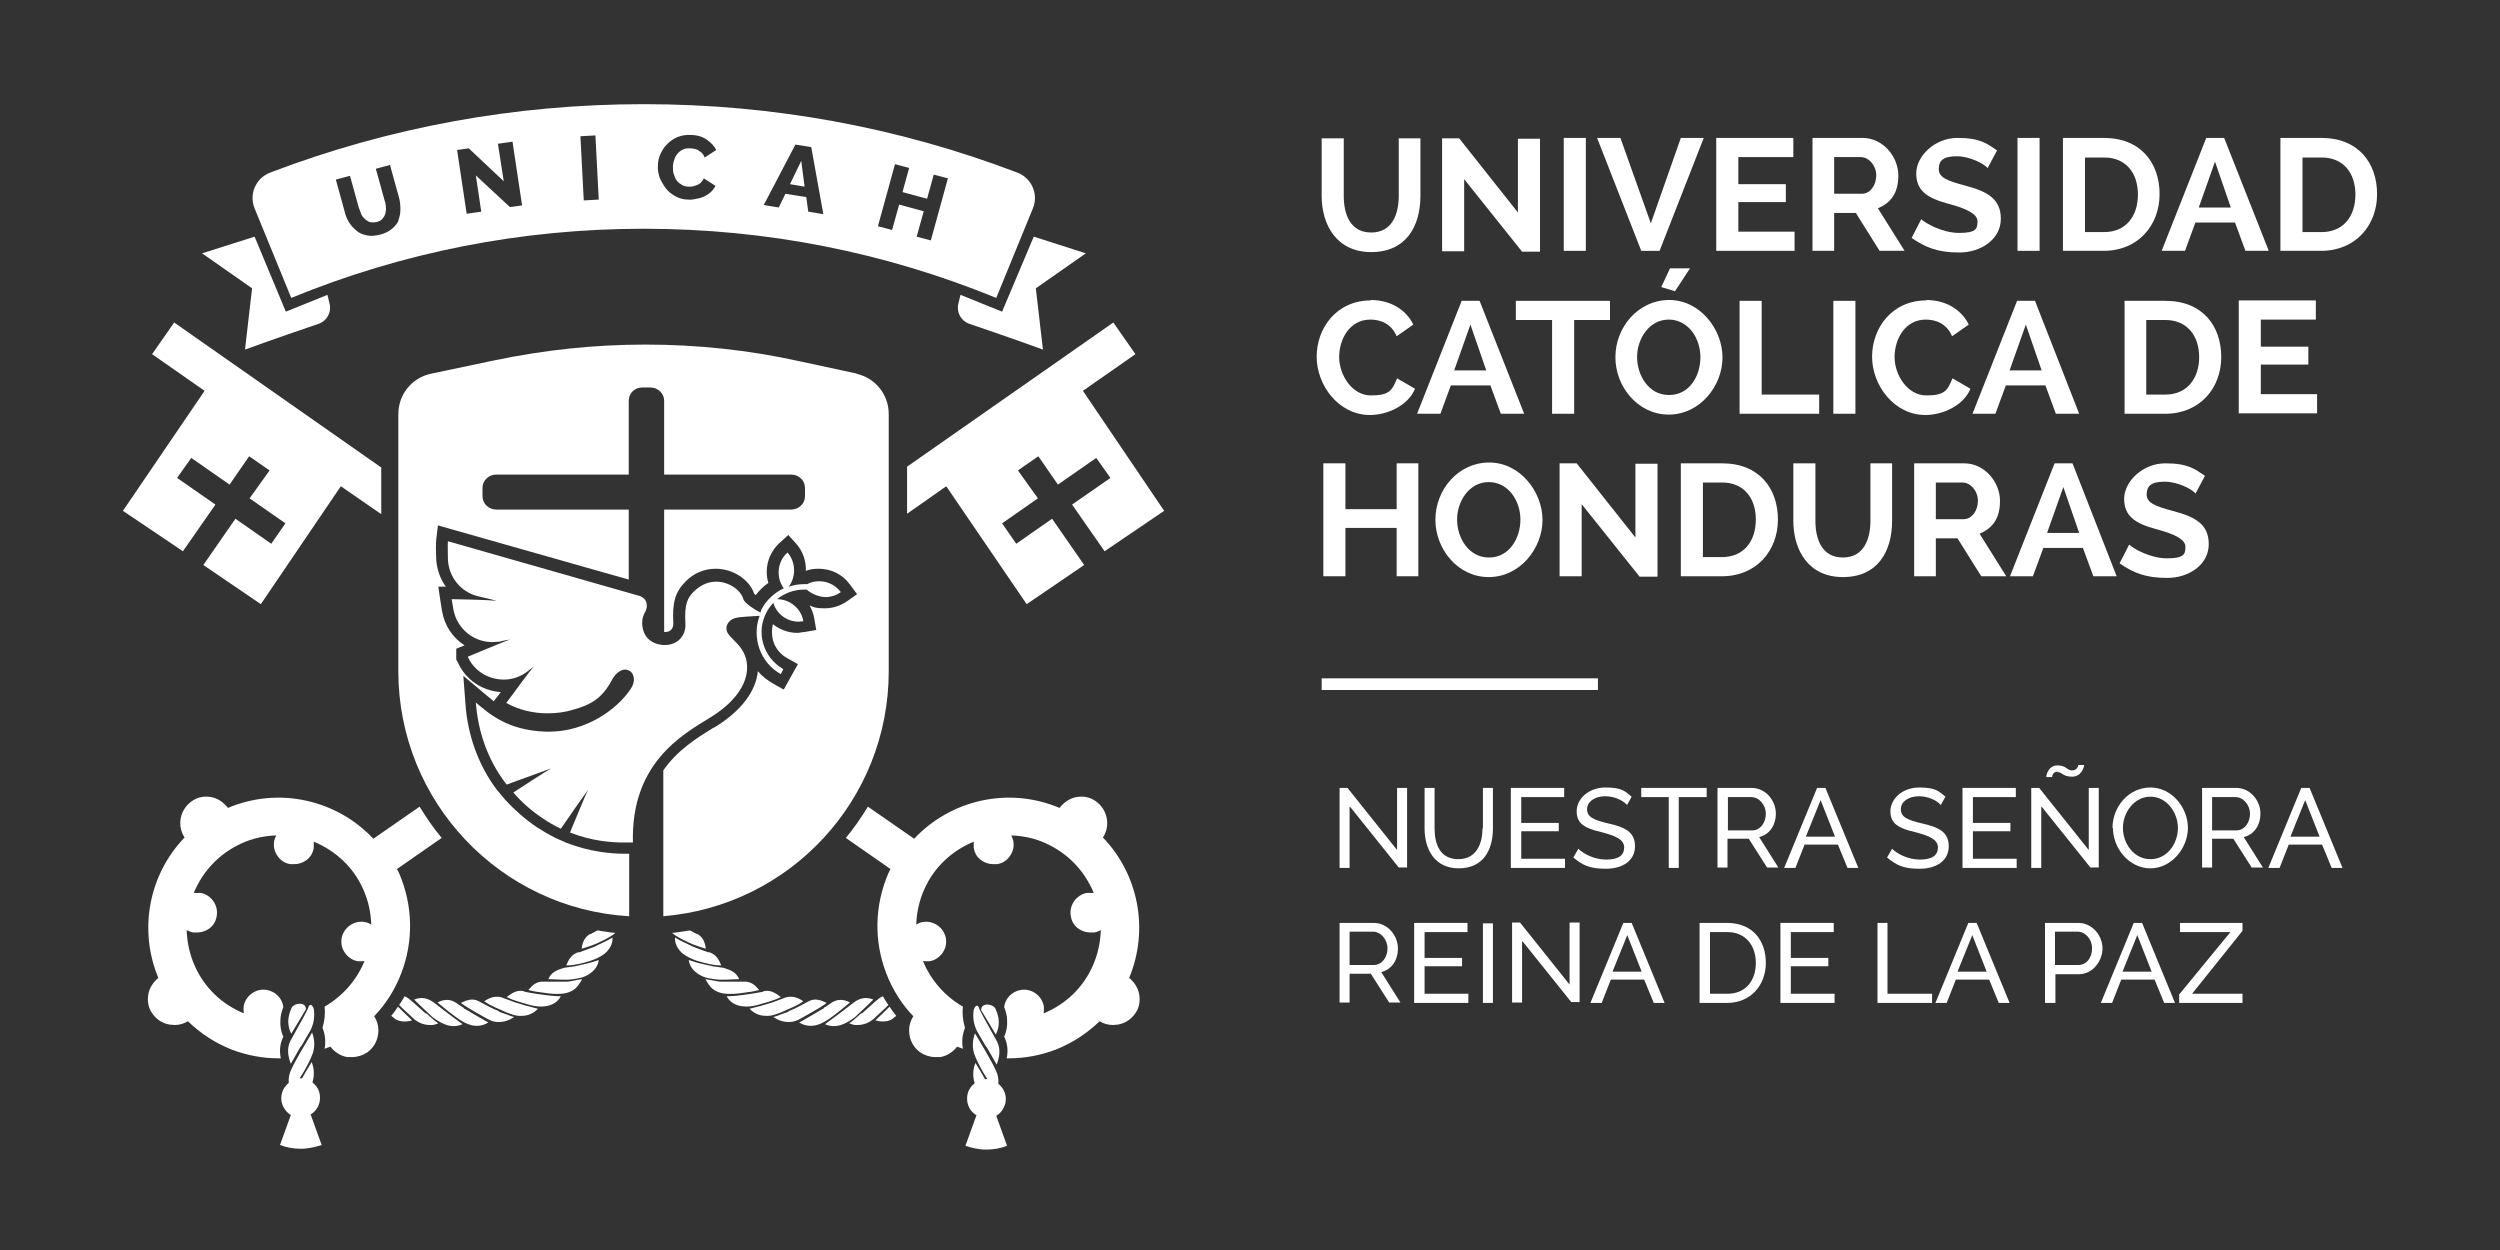
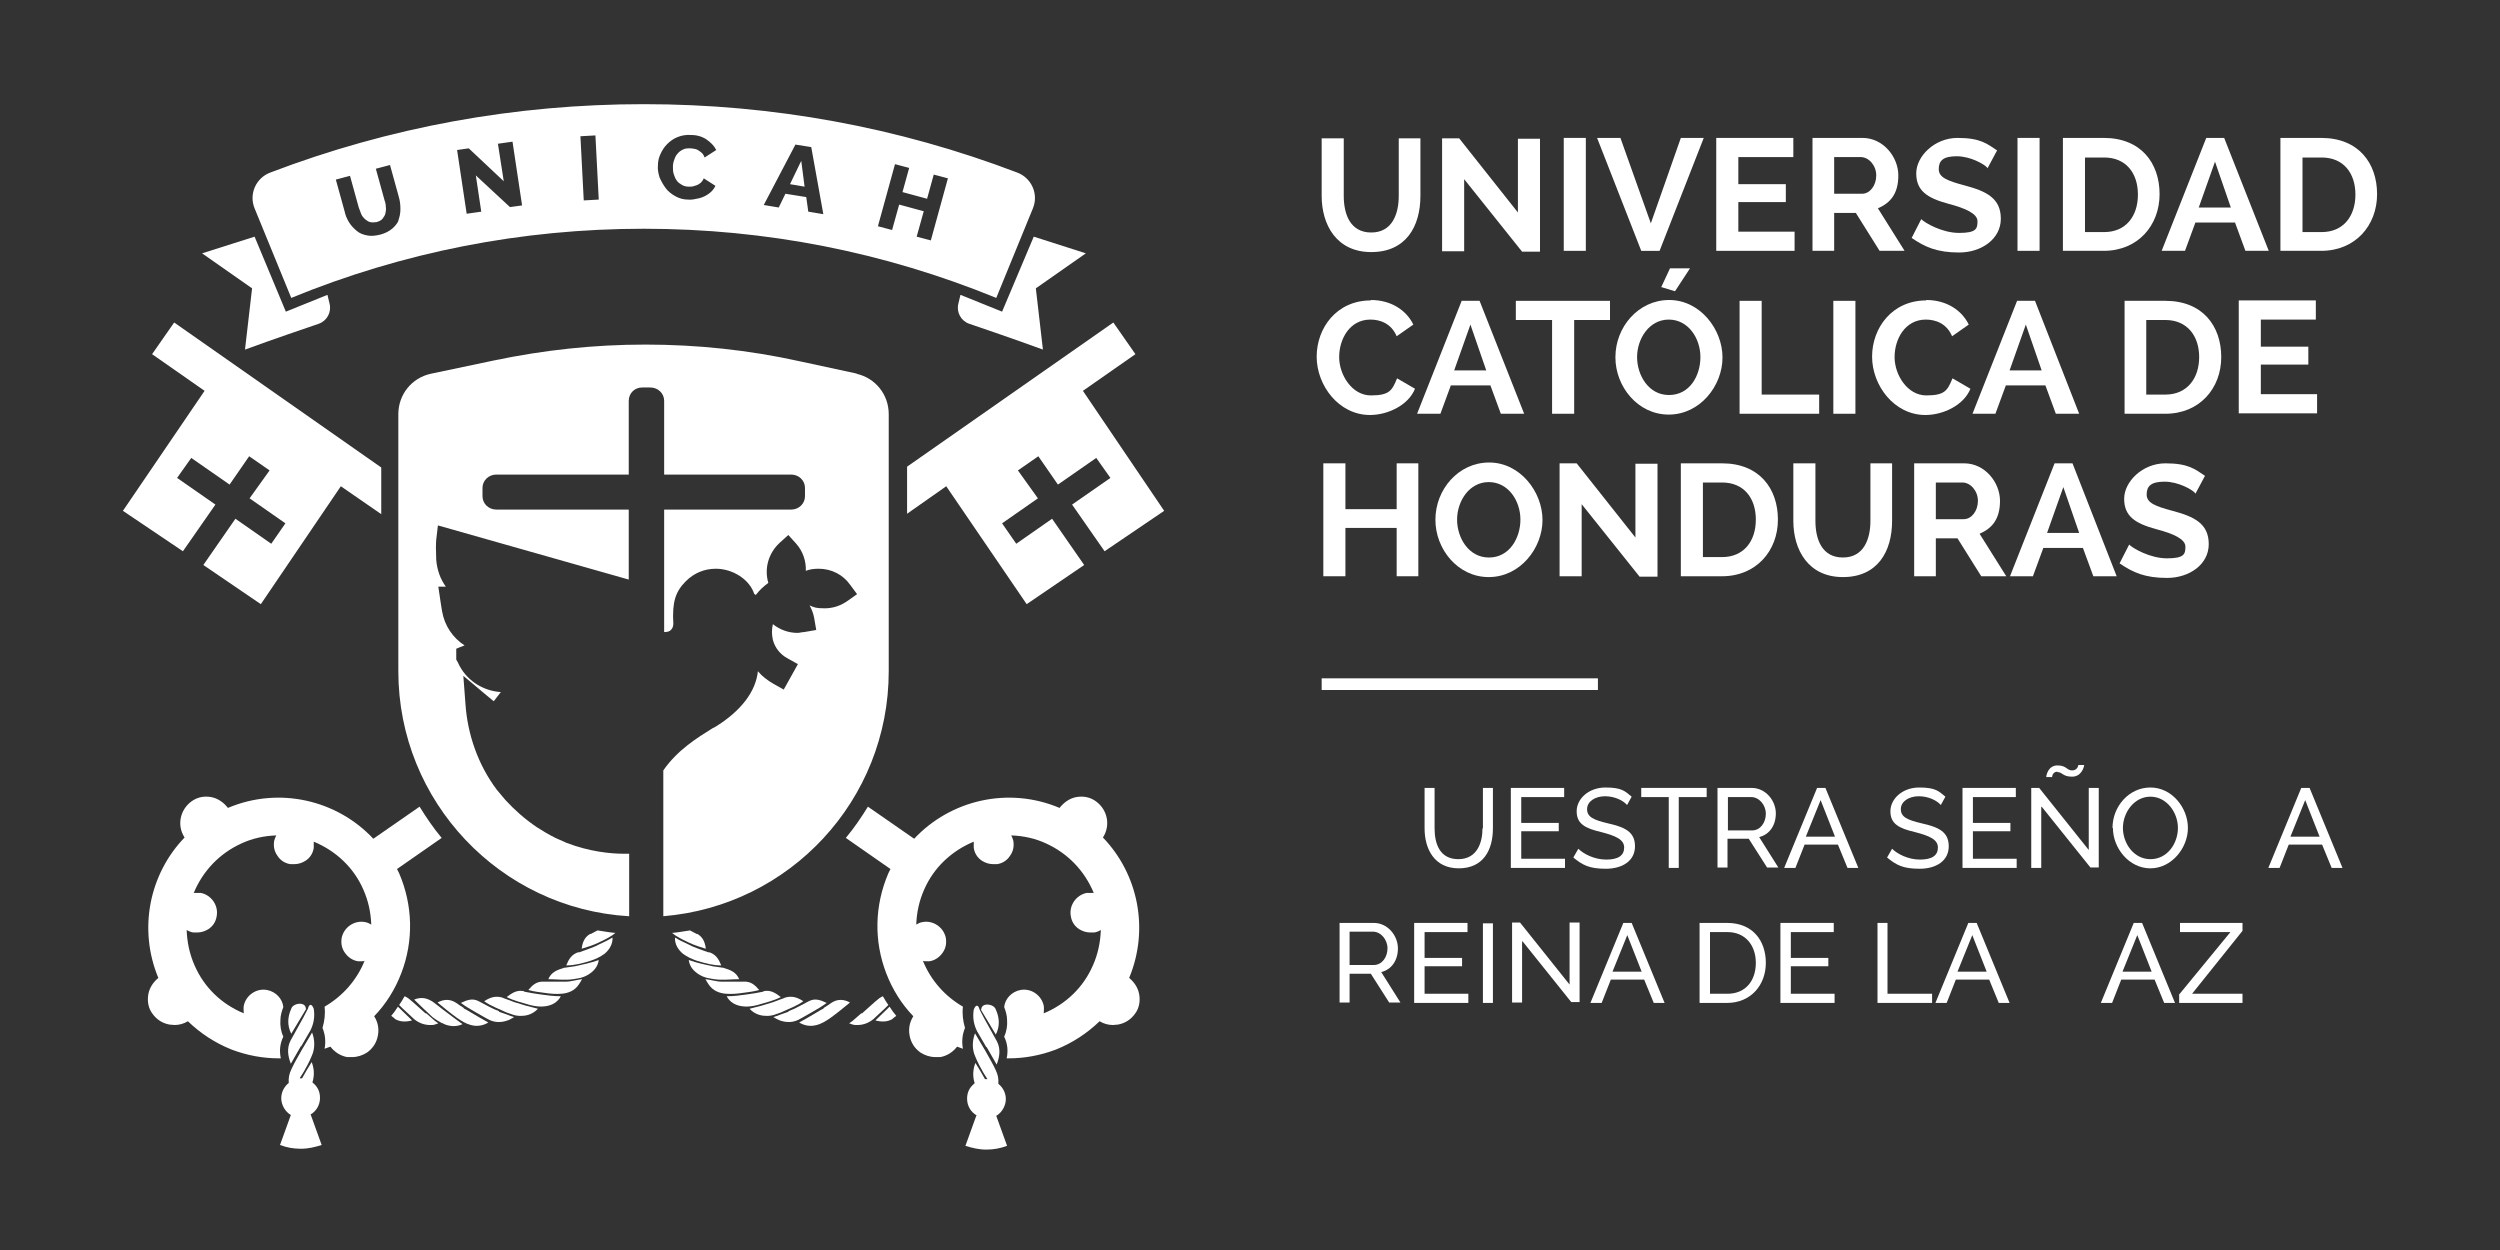
<svg xmlns="http://www.w3.org/2000/svg" viewBox="0 0 600 300">
  <rect x="0" y="0" width="600" height="300" fill="#333333" stroke="none" />
  <defs>
    <style>      .cls-1 {        fill: none;        stroke: #fff;        stroke-miterlimit: 10;        stroke-width: 2.8px;      }      .cls-2 {        fill: #fff;      }    </style>
  </defs>
  <g>
    <g id="Layer_1">
      <g>
        <g>
          <path class="cls-2" d="M335.7,47v-13.8h5.2v13.8c0,7.4-3.5,13.5-11.8,13.5s-11.9-6.5-11.9-13.5v-13.8h5.3v13.8c0,4.5,1.6,8.8,6.6,8.8s6.6-4.4,6.6-8.8Z" />
          <path class="cls-2" d="M351.4,42.9v17.4h-5.3v-27.1h4.1l14.1,17.8v-17.7h5.3v27.1h-4.3l-13.9-17.4Z" />
          <path class="cls-2" d="M375.3,60.2v-27.1h5.3v27.1h-5.3Z" />
          <path class="cls-2" d="M388.9,33.1l7.3,20.5,7.2-20.5h5.5l-10.6,27.1h-4.4l-10.6-27.1h5.5Z" />
          <path class="cls-2" d="M430.7,55.6v4.6h-18.8v-27.1h18.5v4.6h-13.2v6.5h11.4v4.3h-11.4v7.1h13.5Z" />
          <path class="cls-2" d="M435,60.2v-27.1h12c5,0,8.6,4.6,8.6,9s-1.9,6.6-4.9,7.9l6.4,10.2h-6l-5.7-9.1h-5.2v9.1h-5.3ZM440.3,46.5h6.6c1.9,0,3.4-2,3.4-4.4s-1.8-4.4-3.7-4.4h-6.4v8.8Z" />
          <path class="cls-2" d="M476.9,40.2c-.7-.8-4-2.7-7.3-2.7s-4.3,1.1-4.3,3.1,2.1,2.8,6.2,3.9c5.3,1.4,8.7,3.1,8.7,8s-4.7,8.1-10,8.1-8.2-1.3-11.4-3.5l2.3-4.5c.9.9,5,3.3,9.1,3.3s4.4-1,4.4-2.8-2.8-3.1-7-4.2c-5.2-1.4-7.7-3.2-7.7-7.3s4.4-8.5,9.9-8.5,7.1,1.4,9.5,3l-2.3,4.3Z" />
          <path class="cls-2" d="M484.2,60.2v-27.1h5.3v27.1h-5.3Z" />
          <path class="cls-2" d="M495.1,60.2v-27.1h9.8c8.9,0,13.4,6,13.4,13.5s-5.2,13.6-13.4,13.6h-9.8ZM505,37.8h-4.6v17.9h4.6c5.2,0,8.1-3.8,8.1-9s-2.9-8.9-8.1-8.9Z" />
          <path class="cls-2" d="M518.8,60.2l10.7-27.1h4.3l10.7,27.1h-5.6l-2.5-6.8h-9.5l-2.5,6.8h-5.6ZM531.6,38.8l-3.9,11h7.7l-3.8-11Z" />
          <path class="cls-2" d="M547.3,60.2v-27.1h9.8c8.9,0,13.4,6,13.4,13.5s-5.2,13.6-13.4,13.6h-9.8ZM557.2,37.8h-4.6v17.9h4.6c5.2,0,8.1-3.8,8.1-9s-2.9-8.9-8.1-8.9Z" />
        </g>
        <g>
          <path class="cls-2" d="M329,72c4.8,0,8.5,2.4,10.2,5.9l-4,2.8c-1.3-3.1-4-4-6.3-4-5,0-7.5,4.7-7.5,9s3.1,9.2,7.6,9.2,5.1-1.2,6.3-4.1l4.3,2.5c-1.6,4-6.6,6.3-10.8,6.3-7.5,0-12.8-7.1-12.8-14s4.8-13.5,13-13.5Z" />
          <path class="cls-2" d="M340.1,99.3l10.7-27.1h4.3l10.7,27.1h-5.6l-2.5-6.8h-9.5l-2.5,6.8h-5.6ZM352.9,77.9l-3.9,11h7.7l-3.8-11Z" />
          <path class="cls-2" d="M386.4,76.8h-8.6v22.5h-5.3v-22.5h-8.7v-4.6h22.6v4.6Z" />
          <path class="cls-2" d="M387.7,85.7c0-7.2,5.5-13.7,12.9-13.7s12.8,7,12.8,13.8-5.4,13.7-12.9,13.7-12.8-6.8-12.8-13.7ZM400.6,94.8c4.9,0,7.5-4.6,7.5-9.1s-2.9-9-7.6-9-7.6,4.6-7.6,9,2.8,9.1,7.6,9.1ZM402,69.9l-3.3-1,2.1-4.5h4.8l-3.6,5.5Z" />
          <path class="cls-2" d="M417.5,99.3v-27.1h5.3v22.5h13.8v4.6h-19.1Z" />
          <path class="cls-2" d="M440,99.3v-27.1h5.3v27.1h-5.3Z" />
          <path class="cls-2" d="M462.3,72c4.8,0,8.5,2.4,10.2,5.9l-4,2.8c-1.3-3.1-4-4-6.3-4-5,0-7.5,4.7-7.5,9s3.1,9.2,7.6,9.2,5.1-1.2,6.3-4.1l4.3,2.5c-1.6,4-6.6,6.3-10.8,6.3-7.5,0-12.8-7.1-12.8-14s4.8-13.5,13-13.5Z" />
          <path class="cls-2" d="M473.4,99.3l10.7-27.1h4.3l10.6,27.1h-5.6l-2.5-6.8h-9.5l-2.5,6.8h-5.6ZM486.2,77.9l-3.9,11h7.7l-3.8-11Z" />
          <path class="cls-2" d="M509.9,99.3v-27.1h9.8c8.9,0,13.4,6,13.4,13.5s-5.2,13.6-13.4,13.6h-9.8ZM519.7,76.8h-4.6v17.9h4.6c5.2,0,8.1-3.9,8.1-9s-2.9-8.9-8.1-8.9Z" />
          <path class="cls-2" d="M556.1,94.6v4.6h-18.8v-27.1h18.5v4.6h-13.2v6.5h11.4v4.3h-11.4v7.1h13.5Z" />
        </g>
        <g>
          <path class="cls-2" d="M340.4,111.2v27.1h-5.2v-11.6h-12.3v11.6h-5.3v-27.1h5.3v11h12.3v-11h5.2Z" />
          <path class="cls-2" d="M344.5,124.7c0-7.2,5.5-13.7,12.9-13.7s12.8,7,12.8,13.8-5.4,13.7-12.9,13.7-12.8-6.8-12.8-13.7ZM357.4,133.8c4.8,0,7.5-4.6,7.5-9.1s-2.9-9-7.6-9-7.6,4.6-7.6,9,2.8,9.1,7.6,9.1Z" />
          <path class="cls-2" d="M379.6,120.9v17.4h-5.3v-27.1h4.1l14.1,17.8v-17.7h5.3v27.1h-4.3l-13.9-17.4Z" />
          <path class="cls-2" d="M403.4,138.3v-27.1h9.9c8.9,0,13.4,6,13.4,13.5s-5.2,13.6-13.4,13.6h-9.9ZM413.3,115.8h-4.6v17.9h4.6c5.2,0,8.1-3.8,8.1-9s-2.9-8.9-8.1-8.9Z" />
          <path class="cls-2" d="M448.9,125v-13.8h5.2v13.8c0,7.4-3.5,13.5-11.8,13.5s-11.9-6.5-11.9-13.5v-13.8h5.3v13.8c0,4.5,1.6,8.8,6.6,8.8s6.6-4.4,6.6-8.8Z" />
          <path class="cls-2" d="M459.4,138.3v-27.1h12c5,0,8.6,4.6,8.6,9s-1.9,6.6-4.9,7.9l6.4,10.2h-6l-5.7-9.1h-5.2v9.1h-5.3ZM464.7,124.6h6.6c1.9,0,3.4-2,3.4-4.4s-1.8-4.4-3.7-4.4h-6.4v8.8Z" />
          <path class="cls-2" d="M482.4,138.3l10.7-27.1h4.3l10.6,27.1h-5.6l-2.5-6.8h-9.5l-2.5,6.8h-5.6ZM495.2,116.9l-3.9,11h7.7l-3.8-11Z" />
          <path class="cls-2" d="M526.8,118.3c-.7-.8-4-2.7-7.3-2.7s-4.3,1.1-4.3,3.1,2.1,2.8,6.2,3.9c5.3,1.4,8.7,3.1,8.7,8s-4.7,8.1-10,8.1-8.2-1.3-11.4-3.5l2.3-4.5c.9.9,5,3.3,9.1,3.3s4.4-1,4.4-2.8-2.8-3.1-7-4.2c-5.2-1.4-7.7-3.2-7.7-7.3s4.4-8.5,9.9-8.5,7.1,1.4,9.5,3l-2.3,4.3Z" />
        </g>
        <g>
-           <path class="cls-2" d="M323.9,193.7v14.6h-2.4v-19.2h1.9l11.9,14.9v-14.9h2.4v19.1h-2l-11.7-14.6Z" />
          <path class="cls-2" d="M355.9,198.8v-9.7h2.4v9.7c0,5.2-2.3,9.6-8.2,9.6s-8.2-4.7-8.2-9.6v-9.7h2.4v9.7c0,3.8,1.3,7.4,5.7,7.4s5.8-3.8,5.8-7.4Z" />
          <path class="cls-2" d="M375.6,206.1v2.2h-13v-19.2h12.8v2.2h-10.3v6.2h9v2h-9v6.6h10.6Z" />
          <path class="cls-2" d="M390.4,193.1c-.9-1-2.9-2-5.2-2s-4.3,1.2-4.3,3.1,1.6,2.6,5,3.4c4,.9,6.5,2,6.5,5.5s-3,5.4-7,5.4-5.6-.9-7.8-2.7l1.2-2.1c1.2,1.2,3.8,2.6,6.7,2.6s4.3-1,4.3-2.9-2-2.8-5.5-3.7c-3.9-.9-5.9-2-5.9-5s2.9-5.7,6.9-5.7,4.7.9,6.3,2.2l-1.1,2Z" />
          <path class="cls-2" d="M409.5,191.3h-6.6v17h-2.4v-17h-6.6v-2.2h15.7v2.2Z" />
          <path class="cls-2" d="M412.2,208.3v-19.2h8.2c3.4,0,5.8,3.1,5.8,6.1s-1.6,5.1-4,5.7l4.6,7.3h-2.7l-4.4-6.9h-5.1v6.9h-2.4ZM414.7,199.3h5.8c2,0,3.3-1.9,3.3-4s-1.6-4-3.5-4h-5.6v8Z" />
          <path class="cls-2" d="M428.2,208.3l7.9-19.2h2l7.9,19.2h-2.6l-2.3-5.6h-8l-2.2,5.6h-2.6ZM437,191.9l-3.6,8.9h7l-3.5-8.9Z" />
          <path class="cls-2" d="M465.7,193.1c-.9-1-2.9-2-5.2-2s-4.3,1.2-4.3,3.1,1.6,2.6,5,3.4c4,.9,6.5,2,6.5,5.5s-3,5.4-7,5.4-5.6-.9-7.8-2.7l1.2-2.1c1.2,1.2,3.8,2.6,6.7,2.6s4.3-1,4.3-2.9-2-2.8-5.5-3.7c-3.9-.9-5.9-2-5.9-5s2.9-5.7,6.9-5.7,4.7.9,6.3,2.2l-1.1,2Z" />
          <path class="cls-2" d="M484,206.1v2.2h-13v-19.2h12.8v2.2h-10.3v6.2h9v2h-9v6.6h10.6Z" />
          <path class="cls-2" d="M489.9,193.7v14.6h-2.4v-19.2h1.9l11.9,14.9v-14.9h2.4v19.1h-2l-11.7-14.6ZM493.8,185.2c-1.2,0-1.3,1.2-1.3,1.3h-1.4c0-.5.5-2.8,2.7-2.8s2.2,1.2,3.5,1.2,1.5-1.2,1.5-1.3h1.4c0,.4-.6,2.8-2.9,2.8s-2.3-1.1-3.5-1.1Z" />
          <path class="cls-2" d="M507,198.7c0-5.1,3.9-9.7,9.1-9.7s9,4.9,9,9.7-3.9,9.7-9,9.7-9-4.8-9-9.7ZM516.1,206.2c4.1,0,6.6-3.8,6.6-7.5s-2.7-7.5-6.6-7.5-6.6,3.8-6.6,7.5,2.6,7.5,6.6,7.5Z" />
-           <path class="cls-2" d="M528.5,208.3v-19.2h8.2c3.4,0,5.8,3.1,5.8,6.1s-1.6,5.1-4,5.7l4.6,7.3h-2.7l-4.4-6.9h-5.1v6.9h-2.4ZM530.9,199.3h5.8c2,0,3.3-1.9,3.3-4s-1.6-4-3.5-4h-5.6v8Z" />
          <path class="cls-2" d="M544.4,208.3l7.9-19.2h2l7.9,19.2h-2.6l-2.3-5.6h-8l-2.2,5.6h-2.6ZM553.3,191.9l-3.6,8.9h7l-3.5-8.9Z" />
        </g>
        <g>
          <path class="cls-2" d="M321.5,240.7v-19.2h8.2c3.4,0,5.8,3.1,5.8,6.1s-1.6,5.1-4,5.7l4.6,7.3h-2.7l-4.4-6.9h-5.1v6.9h-2.4ZM323.9,231.6h5.8c2,0,3.3-1.9,3.3-4s-1.6-4-3.5-4h-5.6v8Z" />
          <path class="cls-2" d="M352.4,238.5v2.2h-13v-19.2h12.8v2.2h-10.3v6.2h9v2h-9v6.6h10.6Z" />
          <path class="cls-2" d="M355.9,240.7v-19.1h2.4v19.1h-2.4Z" />
          <path class="cls-2" d="M365.3,226v14.6h-2.4v-19.2h1.9l11.9,14.9v-14.9h2.4v19.1h-2l-11.7-14.6Z" />
          <path class="cls-2" d="M381.7,240.7l7.9-19.2h2l7.9,19.2h-2.6l-2.3-5.6h-8l-2.2,5.6h-2.6ZM390.6,224.3l-3.6,8.9h7l-3.5-8.9Z" />
          <path class="cls-2" d="M407.9,240.7v-19.2h6.6c6.2,0,9.3,4.3,9.3,9.6s-3.6,9.6-9.3,9.6h-6.6ZM414.6,223.7h-4.2v14.8h4.2c4.4,0,6.8-3.2,6.8-7.4s-2.5-7.4-6.8-7.4Z" />
          <path class="cls-2" d="M440.3,238.5v2.2h-13v-19.2h12.8v2.2h-10.3v6.2h9v2h-9v6.6h10.6Z" />
          <path class="cls-2" d="M450.6,240.7v-19.2h2.4v17h10.7v2.2h-13.1Z" />
          <path class="cls-2" d="M464.5,240.7l7.9-19.2h2l7.9,19.2h-2.6l-2.3-5.6h-8l-2.2,5.6h-2.6ZM473.4,224.3l-3.6,8.9h7l-3.5-8.9Z" />
-           <path class="cls-2" d="M490.8,240.7v-19.2h8c3.4,0,5.8,3.1,5.8,6.1s-2.3,6.2-5.6,6.2h-5.7v6.9h-2.4ZM493.2,231.6h5.6c2,0,3.3-1.8,3.3-4s-1.6-4-3.5-4h-5.4v8Z" />
          <path class="cls-2" d="M504.2,240.7l7.9-19.2h2l7.9,19.2h-2.6l-2.3-5.6h-8l-2.2,5.6h-2.6ZM513,224.3l-3.6,8.9h7l-3.5-8.9Z" />
          <path class="cls-2" d="M522.9,238.8l12.4-15.1h-12.1v-2.2h15v1.9l-12.1,15.1h12.1v2.2h-15.2v-1.9Z" />
        </g>
        <line class="cls-1" x1="317.2" y1="164.2" x2="383.5" y2="164.2" />
        <polygon class="cls-2" points="217.7 123.3 227.1 116.7 246.4 145 260.2 135.6 252.5 124.5 243.9 130.5 240.5 125.6 249.1 119.6 244.3 112.9 249.2 109.5 253.9 116.3 263.1 109.9 266.5 114.7 257.3 121.1 265.1 132.3 279.4 122.6 259.9 93.8 272.5 85 267.2 77.4 217.7 112 217.7 123.3" />
        <polygon class="cls-2" points="43.9 132.3 51.7 121.1 42.5 114.7 45.9 109.9 55.1 116.3 59.8 109.5 64.7 112.9 59.9 119.6 68.5 125.6 65.1 130.5 56.5 124.5 48.8 135.6 62.6 145 81.8 116.7 91.5 123.4 91.5 112.2 41.8 77.4 36.5 85 49.1 93.8 29.5 122.6 43.9 132.3" />
        <path class="cls-2" d="M94.8,208.9l11.2-7.8c-2-2.4-3.7-4.9-5.3-7.5l-11.1,7.7c-8.7-9.3-22.6-12.6-34.9-7.4-1-1.3-2.4-2.3-4-2.6-1.7-.3-3.3,0-4.7,1-2.8,2-3.6,5.8-1.7,8.7-8.4,8.7-11.2,21.9-6.3,33.7-1.2,1-2.1,2.3-2.4,3.9-.3,1.7,0,3.4,1,4.7,1,1.4,2.4,2.3,4.1,2.6.4,0,.8.1,1.2.1,1.1,0,2.2-.3,3.2-.9,3,2.9,6.5,5.2,10.5,6.8,3.7,1.4,7.5,2.1,11.3,2.1s.3,0,.5,0c-.4-1.8-.2-3.6.6-5.2,0,0,0,0,0,0-.6-1.3-.8-2.7-.7-4h0s0,0,0,0c0-1,.3-2.1.7-3.1-.2-2-1.8-3.7-3.9-4.1-2.6-.5-5.1,1.3-5.6,3.8-.1.6,0,1.2,0,1.8-5.3-2.2-9.5-6.2-11.8-11.5-1.2-2.7-1.8-5.6-1.9-8.5.5.3,1,.5,1.6.6.3,0,.6,0,.9,0,1,0,1.9-.3,2.7-.8,1.1-.7,1.8-1.8,2-3.1.5-2.6-1.3-5.1-3.8-5.6-.6,0-1.1,0-1.7,0,2.2-5.3,6.2-9.5,11.5-11.9,2.6-1.2,5.4-1.8,8.3-1.9-.2.4-.4.9-.5,1.3-.2,1.3,0,2.5.8,3.6.7,1.1,1.8,1.8,3.1,2,.3,0,.6,0,.9,0,1,0,1.9-.3,2.7-.8,1.1-.7,1.8-1.8,2-3.1,0-.5,0-1,0-1.5,5.3,2.2,9.6,6.2,11.9,11.5,1.2,2.7,1.8,5.5,1.9,8.4-.5-.3-.9-.5-1.5-.6-2.6-.5-5.1,1.3-5.6,3.8-.2,1.3,0,2.5.8,3.6.7,1,1.8,1.8,3.1,2,.3,0,.6,0,.9,0s.5,0,.7-.1c-1.9,4.7-5.3,8.5-9.6,11,.2,1.7,0,3.4-.5,5.1.7,1.7.8,3.4.5,5,.5-.2.9-.3,1.4-.5,1,1.3,2.4,2.2,4,2.5.4,0,.8,0,1.2,0,1.3,0,2.5-.4,3.6-1.1,1.4-1,2.3-2.4,2.6-4.1.3-1.6,0-3.2-.9-4.6,2.8-2.9,5-6.4,6.5-10.3,3-7.8,2.8-16.3-.5-24-.2-.4-.4-.8-.6-1.2" />
        <path class="cls-2" d="M230.5,70.8l-.5,2.1c-.5,2,.6,4.1,2.6,4.8,3.8,1.3,10.3,3.5,17.7,6.2l-1.7-14.7,12-8.4-12.5-4-7.6,18-9.9-4Z" />
        <path class="cls-2" d="M78.6,70.8l.5,2.1c.5,2-.6,4.1-2.6,4.8-3.8,1.3-10.3,3.5-17.7,6.2l1.7-14.7-12-8.4,12.6-4,7.5,18,9.9-4Z" />
        <polygon class="cls-2" points="189.6 44.2 193.1 44.8 192.3 38.6 189.6 44.2" />
        <path class="cls-2" d="M244.1,41.4c-28.6-10.9-58.7-16.4-89.6-16.4s-61,5.5-89.6,16.4c-3.5,1.3-5.2,5.2-3.8,8.6l8.8,21.5c26.8-11,55.3-16.6,84.6-16.6s57.7,5.6,84.6,16.6l8.8-21.5c1.4-3.4-.3-7.3-3.8-8.6M95.7,52.8c-.3.8-.9,1.5-1.6,2.1-.7.6-1.7,1.1-2.8,1.4-1.2.3-2.3.4-3.2.2-1-.2-1.8-.5-2.5-1.1-.7-.6-1.3-1.2-1.8-2-.5-.8-.9-1.7-1.1-2.7l-2.1-7.6,3.4-.9,2.1,7.6c.2.6.4,1.1.6,1.6s.6.9.9,1.2c.4.3.8.6,1.2.7.5.1,1,.1,1.6,0,.6-.2,1.1-.4,1.4-.8s.6-.8.7-1.3.2-1,.1-1.5c0-.5-.1-1.1-.3-1.6l-2.1-7.6,3.4-.9,2.1,7.6c.3,1,.4,2,.4,3,0,1-.2,1.9-.5,2.7M122.5,49.8l-8.3-7.7,1.3,8.7-3.5.5-2.3-15.3,2.8-.4,8.4,7.9-1.4-9,3.5-.5,2.3,15.3-2.9.4ZM140.1,48.1l-.8-15.4,3.6-.2.8,15.4-3.6.2ZM161.7,41.8c.2.6.4,1.1.7,1.5.3.5.8.8,1.3,1.1.5.3,1.1.4,1.7.4.4,0,.9,0,1.3-.2.5-.1.9-.3,1.3-.6.4-.3.7-.7.9-1.2l2.8,1.8c-.3.7-.9,1.4-1.6,1.9-.7.5-1.5.9-2.4,1.1-.9.2-1.8.4-2.6.3-1.1,0-2.1-.3-3-.8-.9-.5-1.7-1.1-2.3-1.9-.6-.8-1.1-1.7-1.5-2.6-.3-1-.5-1.9-.4-2.9,0-.9.2-1.9.6-2.7.4-.9.9-1.7,1.6-2.4.7-.7,1.5-1.3,2.5-1.7,1-.4,2.1-.6,3.3-.5,1.4,0,2.7.4,3.7,1.1,1,.7,1.8,1.5,2.3,2.5l-2.8,1.8c-.2-.6-.5-1-.9-1.3-.4-.3-.8-.6-1.2-.7s-.9-.2-1.3-.2c-.7,0-1.3,0-1.8.3-.5.2-1,.6-1.3,1-.4.4-.6.9-.8,1.5-.2.5-.3,1.1-.3,1.6,0,.6,0,1.2.2,1.8M194,50.9l-.5-3.6-5-.8-1.6,3.3-3.6-.6,7.6-14.5,3.8.6,2.9,16.1-3.6-.6ZM223.4,57.7l-3.4-.9,1.7-6.1-5.9-1.6-1.7,6.1-3.4-.9,4.1-14.9,3.4.9-1.6,5.8,5.9,1.6,1.6-5.8,3.4.9-4.1,14.9Z" />
        <path class="cls-2" d="M205.8,89.7l-13.9-3c-12.2-2.7-24.6-4-37-4s-24.3,1.3-36.3,3.8l-15.2,3.2c-4.6,1-7.8,5-7.8,9.7v61.7c0,31.3,24.5,57,55.4,58.8v-15c-.3,0-.7,0-1.2,0-3.3,0-8.3-.5-13.8-2.6l-2.7-1.2c-1.6-.8-3.1-1.7-4.5-2.6-2.8-1.9-5.3-4.1-7.5-6.5l-2.1-2.5c-4.4-5.9-7-13.1-7.5-20.7l-.5-6.6,5.6,4.7c.6.5,1.1.9,1.7,1.4,0,0,1.4-1.8,1.7-2.2-4.5-.3-8.5-3-10.3-7.1l-.4-.7v-.7c0,0,0-1.9,0-1.9,0,0,1.9-.8,2-.8-2.8-1.8-4.8-4.7-5.4-8.2-.1-.8-.3-1.6-.4-2.5l-.5-3.4h1.8c-1.3-1.8-2.1-4-2.3-6.4-.1-2.2-.1-3.8,0-4.9l.4-3.4,45.8,13v-16.8h-31.8c-1.8,0-3.3-1.4-3.3-3.2v-2c0-1.8,1.5-3.2,3.3-3.2h31.8v-17.7c0-1.8,1.4-3.2,3.2-3.2h2c1.8,0,3.3,1.4,3.3,3.2v17.7h30.5c1.8,0,3.3,1.4,3.3,3.2v2c0,1.8-1.5,3.2-3.3,3.2h-30.5v29.4h0c.9,0,1.4-.2,1.7-.6.3-.3.5-.8.5-1.4-.3-5.2.5-7.7,3-10.2,2-2,4.5-3,7.2-3,4.1,0,8.1,2.6,9.2,6,0,0,.2.2.4.3.8-1.1,1.9-2.1,3-2.9-1-3.4,0-7.1,2.7-9.6l2.1-1.9,1.9,2.1c1.6,1.8,2.4,4.2,2.3,6.5,1-.4,2.1-.5,3.1-.5,3,0,5.8,1.4,7.5,3.8l1.7,2.3-2.4,1.7c-1.6,1.1-3.4,1.7-5.4,1.7s-2.5-.2-3.6-.7c.5.9.9,1.9,1.1,3l.5,2.9-2.9.5c-.5,0-1.1.2-1.6.2-2.2,0-4.3-.8-5.9-2.1-.3,1.2-.3,2.5,0,3.8.5,1.9,1.8,3.5,3.5,4.4l2.5,1.4-3.4,6.1-2.5-1.4c-1.4-.8-2.7-1.8-3.7-3-.5,4.9-4.1,9.6-10.3,13.4l-.6.3c-3.7,2.3-8.4,5.2-11.8,10.1v35c30.3-2.5,54.1-27.8,54.1-58.8v-61.7c0-4.7-3.2-8.7-7.8-9.7" />
-         <path class="cls-2" d="M201.8,142.1c-1.1.8-2.4,1.2-3.7,1.2s-3.3-.7-4.5-1.8c-.2,0-.4,0-.6,0-2.4,0-4.6.8-6.5,2.3,3,0,5.8,2.2,6.3,5.3-.4,0-.8.1-1.1.1-2.8,0-5.3-1.8-6.1-4.5-.6.6-1.1,1.3-1.5,2-2.8,4.9-1,11.1,3.9,13.9l-.6,1.2c-5-2.8-7-8.8-5.1-14h0c-1.3.1-4.6.2-5.7.5-.5.1-1.1.4-1.5.8-.5.5-.9,1.2-.7,2.2.4,2,4.7,3.6,4.9,8.5.2,4.5-3.2,9-9,12.5-6.7,4.1-18.9,11-18.4,29.9,0,0-.8,0-2.3,0-2.7,0-7.5-.3-12.8-2.4.8-1.8,3.6-8.9,4.4-10.3-.5.6-5.6,7.9-6.6,9.4-1.5-.7-3-1.6-4.5-2.6-2.7-1.8-5-3.9-6.9-6.1,1.6-1,7.6-5,9.1-5.8-.8.3-9,3.3-10.7,3.9-4.7-6-6.9-13-7.4-19.7,3.2,2.7,7.6,6.7,16.8,7,.3,0,.5,0,.8,0,8.8,0,16.3-5.3,19.6-10.3,1.5-2.4.3-3.8,0-4.1-.2-.1-.7-.5-1.4-.5s-2.1.5-3.2,2.6c-2.3,4.3-5,5.9-9.5,7.1-1.6.5-3.7.8-5.9.8-3.2,0-6.7-.7-9.9-2.5,1.2-1.5,5.5-7.6,6.7-8.8,0,0-.5.4-1.3,1-1.8,1.5-3.9,2.2-6,2.2-3.5,0-7-1.9-8.6-5.4,0,0,0,0,0-.1,1.8-.7,8.5-3.6,10.1-4.1-.3,0-1.3.2-2.6.5-.5,0-1.1.1-1.7.1-4.5,0-8.5-3.3-9.3-7.9-.1-.8-.3-1.6-.4-2.4,1.9,0,9.1.2,10.8.4-.3-.1-2.2-.6-4.5-1.1-4.1-1-7-4.6-7.2-8.8,0-1.7-.1-3.4,0-4.4l45.9,13.1s1.6.4,1.8,1.9c.2,1.5-.5,1.9-.9,3.2-.4,1.2-.6,6.1,4.7,6.7.2,0,.4,0,.6,0,3,0,5-2.2,4.9-5-.3-4.9.5-6.4,2.2-8,1.7-1.6,3.5-2.2,5.2-2.2,3.2,0,6,2.2,6.5,4.2.3,1,3,2.7,4.1,3.2.1-.3.2-.7.4-1,1.2-2.2,3.1-3.8,5.2-4.8-1.9-2.6-1.6-6.4.9-8.6,2,2.3,2.1,5.8.3,8.2,1.2-.4,2.4-.6,3.6-.6s.5,0,.8,0c.9-.5,1.9-.7,2.9-.7,2,0,3.9.9,5.2,2.6" />
        <path class="cls-2" d="M221.6,236.9c-.4.2-.7.4-1.2.7.6.3,1.2.5,1.6.6-.1-.4-.3-.9-.4-1.3" />
        <path class="cls-2" d="M214.2,208.9l-11.2-7.8c2-2.4,3.7-4.9,5.3-7.5l11.1,7.7c8.7-9.3,22.6-12.6,34.9-7.4,1-1.3,2.4-2.3,4-2.6,1.7-.3,3.3,0,4.7,1,2.8,2,3.6,5.8,1.7,8.7,8.4,8.7,11.2,21.9,6.3,33.7,1.2,1,2.1,2.3,2.4,3.9.3,1.7,0,3.4-1,4.7-1,1.4-2.4,2.3-4.1,2.6-.4,0-.8.1-1.2.1-1.1,0-2.2-.3-3.2-.9-3,2.9-6.5,5.2-10.5,6.8-3.7,1.4-7.5,2.1-11.3,2.1s-.3,0-.5,0c.4-1.8.2-3.6-.6-5.2,0,0,0,0,0,0,.6-1.3.8-2.7.7-4h0s0,0,0,0c0-1-.3-2.1-.7-3.1.2-2,1.8-3.7,3.9-4.1,2.6-.5,5.1,1.3,5.6,3.8.1.6,0,1.2,0,1.8,5.3-2.2,9.5-6.2,11.8-11.5,1.2-2.7,1.8-5.6,1.9-8.5-.5.3-1,.5-1.6.6-.3,0-.6,0-.9,0-1,0-1.9-.3-2.7-.8-1.1-.7-1.8-1.8-2-3.1-.5-2.6,1.3-5.1,3.8-5.6.6,0,1.1,0,1.7,0-2.2-5.3-6.2-9.5-11.5-11.9-2.6-1.2-5.4-1.8-8.3-1.9.2.4.4.9.5,1.3.2,1.3,0,2.5-.8,3.6-.7,1.1-1.8,1.8-3.1,2-.3,0-.6,0-.9,0-1,0-1.9-.3-2.7-.8-1.1-.7-1.8-1.8-2-3.1,0-.5,0-1,0-1.5-5.3,2.2-9.6,6.2-11.9,11.5-1.2,2.7-1.8,5.5-1.9,8.4.5-.3.9-.5,1.5-.6,2.6-.5,5.1,1.3,5.6,3.8.2,1.3,0,2.5-.8,3.6-.7,1-1.8,1.8-3.1,2-.3,0-.6,0-.9,0s-.5,0-.7-.1c1.9,4.7,5.3,8.5,9.6,11-.2,1.7,0,3.4.5,5.1-.7,1.7-.8,3.4-.5,5-.5-.2-.9-.3-1.4-.5-1,1.3-2.4,2.2-4,2.5-.4,0-.8,0-1.2,0-1.3,0-2.5-.4-3.6-1.1-1.4-1-2.3-2.4-2.6-4.1-.3-1.6,0-3.2.9-4.6-2.8-2.9-5-6.4-6.5-10.3-3-7.8-2.8-16.3.5-24,.2-.4.4-.8.6-1.2" />
        <path class="cls-2" d="M141.7,224.1c-1.4.8-1.9,2-2.1,3.6,1.3-.4,2.6-.8,3.9-1.4,1.1-.5,2.3-1.1,3.4-1.8.3-.2.5-.4.8-.6-1.4-.1-2.8-.4-4.3-.6-.6.3-1.1.6-1.7.9" />
        <path class="cls-2" d="M135.3,232.3c-1.6.5-3,1-3.7,2.7,1.9,0,4,.3,6,0,1-.2,2.1-.2,3.6-1.1,1.3-.8,2.3-1.9,2.5-3.5-1.9.7-3.9,1.1-5.7,1.5-.9.1-1.9.3-2.8.4" />
        <path class="cls-2" d="M138.9,228.5c-1.7.5-2.4,1.7-3,3.2,2,0,3.8-.5,5.8-1.1,1.2-.4,2.3-.9,3.4-1.7,1.2-1,2-2.4,1.9-3.9-1.4.9-2.8,1.4-4.1,2.1-1.4.6-2.7,1-4,1.5" />
        <path class="cls-2" d="M135.9,235.6c-1.9,0-3.7,0-5.4,0-1.7-.1-2.7.8-3.7,2,1.4.4,2.6.5,4,.7,1.3.2,2.6.3,3.9.2,1.6-.1,3.2-.7,4.2-2.2.3-.4.5-.8.8-1.3-.7.1-1.3.2-1.7.3-.7.1-1.3.3-2.1.3" />
        <path class="cls-2" d="M120.8,239.5c-1.7-.6-3.1-.2-4.6.8,1.7,1.2,3.5,1.8,5.4,2.7,1,.3,2,.9,3.6.8,1.5,0,2.9-.6,3.9-1.7-2.1-.5-3.9-1-5.7-1.6-.8-.3-1.8-.7-2.7-1" />
        <path class="cls-2" d="M125.8,237.9c-1.7-.4-2.9.4-4.2,1.4,1.8.9,3.6,1.3,5.6,1.9,1.2.3,2.5.5,3.7.3,1.5-.2,2.9-.9,3.7-2.4-1.6,0-3.2-.2-4.6-.4-1.4-.2-2.8-.4-4.2-.7" />
        <path class="cls-2" d="M119.8,242.7c-1.7-.6-3.3-1.6-4.9-2.4-1.5-.8-2.8-.3-4.3.4,1.2.9,2.3,1.5,3.5,2.2,1.1.6,2.2,1.3,3.4,1.9,1.5.7,3.1.6,4.6,0,.4-.2.8-.4,1.3-.7-.7-.2-1.2-.4-1.7-.6-.7-.2-1.3-.5-2-.7" />
        <path class="cls-2" d="M104.1,240.6c-1.5-1.1-3-1.4-4.7-.7,1.4,1.4,2.9,2.8,4.4,4.2.8.6,1.6,1.2,3.1,1.8,1.4.5,2.8.5,4.1-.1-1.7-1.2-3.2-2.4-4.7-3.5-.7-.6-1.6-1.2-2.2-1.7" />
        <path class="cls-2" d="M111.3,241.9c-.6-.4-1.3-.8-1.8-1.2-1.5-1-3-.9-4.5-.1,1.5,1.2,3,2.5,4.7,3.7,1,.7,2.1,1.4,3.3,1.7,1.4.4,2.9.2,4.2-.6-1.4-.8-2.7-1.5-4-2.3-.6-.4-1.2-.7-1.9-1.1" />
        <path class="cls-2" d="M102.1,243.2c-1.4-1.2-2.7-2.5-4.1-3.6-.3-.2-.6-.4-.9-.5-.4.7-.8,1.4-1.3,2.1.3.3.5.5.8.8.9.8,1.8,1.7,2.8,2.6,1.2,1,2.7,1.5,4.3,1.4.5,0,.9-.2,1.5-.4-.6-.4-1-.7-1.3-1-.5-.5-1.1-.9-1.6-1.4" />
        <path class="cls-2" d="M94.7,244.5c1.3.8,2.7.8,4.2.4-1.1-1.1-2.2-2.1-3.2-3.1,0,0-.1-.1-.2-.2-.5.8-1,1.5-1.6,2.2.3.2.6.5.9.7" />
        <path class="cls-2" d="M72.3,251.1c.7-1.3,1.5-2.5,2.2-3.8.8-1.6,1.1-3.3.8-5.2-.5-1.3-1.1-1.2-1.4,0-.4.7-.7,1.4-1.1,2.1-1,1.9-2.1,3.7-3.1,5.6-.9,1.8-.6,3.7.1,5.5.8-1.4,1.6-2.8,2.4-4.2" />
        <path class="cls-2" d="M73.4,242.1c0-1.8-3.1-1.4-3.5,0-.9,2-1,4,0,6,1.2-2,2.4-4,3.6-6" />
        <path class="cls-2" d="M74.5,267.5c1.4-.8,2.3-2.3,2.3-4s-.7-2.8-1.8-3.7c0,0,0,0,0-.1.5-1.6.4-3.3-.2-4.8-.8,1.3-1.6,2.6-2.3,3.9-.1,0-.3,0-.4,0s-.1,0-.2,0c.5-.8,1-1.5,1.4-2.3.7-1.2,1.3-2.5,1.8-3.8.5-1.6.4-3.3-.2-4.9-.9,1.5-1.8,3-2.6,4.4-.8,1.5-1.7,2.9-2.4,4.5-.5,1-.7,2.1-.6,3.2-1.1.9-1.8,2.2-1.8,3.7s.9,3.2,2.3,4l-2.6,7.2c1.6.6,3.2.9,5,.9s3.4-.4,5-.9l-2.6-7.2Z" />
        <path class="cls-2" d="M167.3,224.1c1.4.8,1.9,2,2.1,3.6-1.3-.4-2.6-.8-3.9-1.4-1.1-.5-2.3-1.1-3.4-1.8-.3-.2-.5-.4-.8-.6,1.4-.1,2.8-.4,4.3-.6.6.3,1.1.6,1.7.9" />
        <path class="cls-2" d="M173.7,232.3c1.6.5,3,1,3.7,2.7-1.9,0-4,.3-6,0-1-.2-2.1-.2-3.6-1.1-1.3-.8-2.3-1.9-2.5-3.5,1.9.7,3.9,1.1,5.7,1.5.9.1,1.9.3,2.8.4" />
        <path class="cls-2" d="M170.1,228.5c1.7.5,2.4,1.7,3,3.2-2,0-3.8-.5-5.8-1.1-1.2-.4-2.3-.9-3.4-1.7-1.2-1-2-2.4-1.9-3.9,1.4.9,2.8,1.4,4.1,2.1,1.4.6,2.7,1,4,1.5" />
        <path class="cls-2" d="M173.1,235.6c1.9,0,3.7,0,5.4,0,1.7-.1,2.7.8,3.7,2-1.4.4-2.6.5-4,.7-1.3.2-2.6.3-3.9.2-1.6-.1-3.2-.7-4.2-2.2-.3-.4-.5-.8-.8-1.3.7.1,1.3.2,1.7.3.7.1,1.3.3,2.1.3" />
        <path class="cls-2" d="M188.2,239.5c1.7-.6,3.1-.2,4.6.8-1.7,1.2-3.5,1.8-5.4,2.7-1,.3-2,.9-3.6.8-1.5,0-2.9-.6-3.9-1.7,2.1-.5,3.9-1,5.7-1.6.8-.3,1.8-.7,2.7-1" />
        <path class="cls-2" d="M183.2,237.9c1.7-.4,2.9.4,4.2,1.4-1.8.9-3.6,1.3-5.6,1.9-1.2.3-2.5.5-3.7.3-1.5-.2-2.9-.9-3.7-2.4,1.6,0,3.2-.2,4.6-.4,1.4-.2,2.8-.4,4.2-.7" />
        <path class="cls-2" d="M189.2,242.7c1.7-.6,3.3-1.6,4.9-2.4,1.5-.8,2.8-.3,4.3.4-1.2.9-2.3,1.5-3.5,2.2-1.1.6-2.2,1.3-3.4,1.9-1.5.7-3.1.6-4.6,0-.4-.2-.8-.4-1.3-.7.7-.2,1.2-.4,1.7-.6.7-.2,1.3-.5,2-.7" />
-         <path class="cls-2" d="M204.9,240.6c1.5-1.1,3-1.4,4.7-.7-1.4,1.4-2.9,2.8-4.4,4.2-.8.6-1.6,1.2-3.1,1.8-1.4.5-2.8.5-4.1-.1,1.7-1.2,3.2-2.4,4.7-3.5.7-.6,1.6-1.2,2.2-1.7" />
        <path class="cls-2" d="M197.7,241.9c.6-.4,1.3-.8,1.8-1.2,1.5-1,3-.9,4.5-.1-1.5,1.2-3,2.5-4.7,3.7-1,.7-2.1,1.4-3.3,1.7-1.4.4-2.9.2-4.2-.6,1.4-.8,2.7-1.5,4-2.3.6-.4,1.2-.7,1.9-1.1" />
        <path class="cls-2" d="M206.9,243.2c1.4-1.2,2.7-2.5,4.1-3.6.3-.2.6-.4.9-.5.4.7.8,1.4,1.3,2.1-.3.3-.5.5-.8.8-.9.8-1.8,1.7-2.8,2.6-1.2,1-2.7,1.5-4.3,1.4-.5,0-.9-.2-1.5-.4.6-.4,1-.7,1.3-1,.5-.5,1.1-.9,1.6-1.4" />
        <path class="cls-2" d="M214.3,244.5c-1.3.8-2.7.8-4.2.4,1.1-1.1,2.2-2.1,3.2-3.1,0,0,.1-.1.2-.2.5.8,1,1.5,1.6,2.2-.3.2-.6.5-.9.7" />
        <path class="cls-2" d="M236.7,251.3c-.7-1.3-1.5-2.5-2.2-3.8-.8-1.6-1.1-3.3-.8-5.2.5-1.3,1.1-1.2,1.4,0,.4.7.7,1.4,1.1,2.1,1,1.9,2.1,3.7,3.1,5.6.9,1.8.6,3.7-.1,5.5-.8-1.4-1.6-2.8-2.4-4.2" />
        <path class="cls-2" d="M235.5,242.3c0-1.8,3.1-1.4,3.5,0,.9,2,1,4,0,6-1.2-2-2.4-4-3.6-6" />
        <path class="cls-2" d="M234.4,267.7c-1.4-.8-2.3-2.3-2.3-4s.7-2.8,1.8-3.7c0,0,0,0,0-.1-.5-1.6-.4-3.3.2-4.8.8,1.3,1.6,2.6,2.3,3.9.1,0,.3,0,.4,0s.1,0,.2,0c-.5-.8-1-1.5-1.4-2.3-.7-1.2-1.3-2.5-1.8-3.8-.5-1.6-.4-3.3.2-4.9.9,1.5,1.8,3,2.6,4.4.8,1.5,1.7,2.9,2.4,4.5.5,1,.7,2.1.6,3.2,1.1.9,1.8,2.2,1.8,3.7s-.9,3.2-2.3,4l2.6,7.2c-1.6.6-3.2.9-5,.9s-3.4-.4-5-.9l2.6-7.2Z" />
      </g>
    </g>
  </g>
</svg>